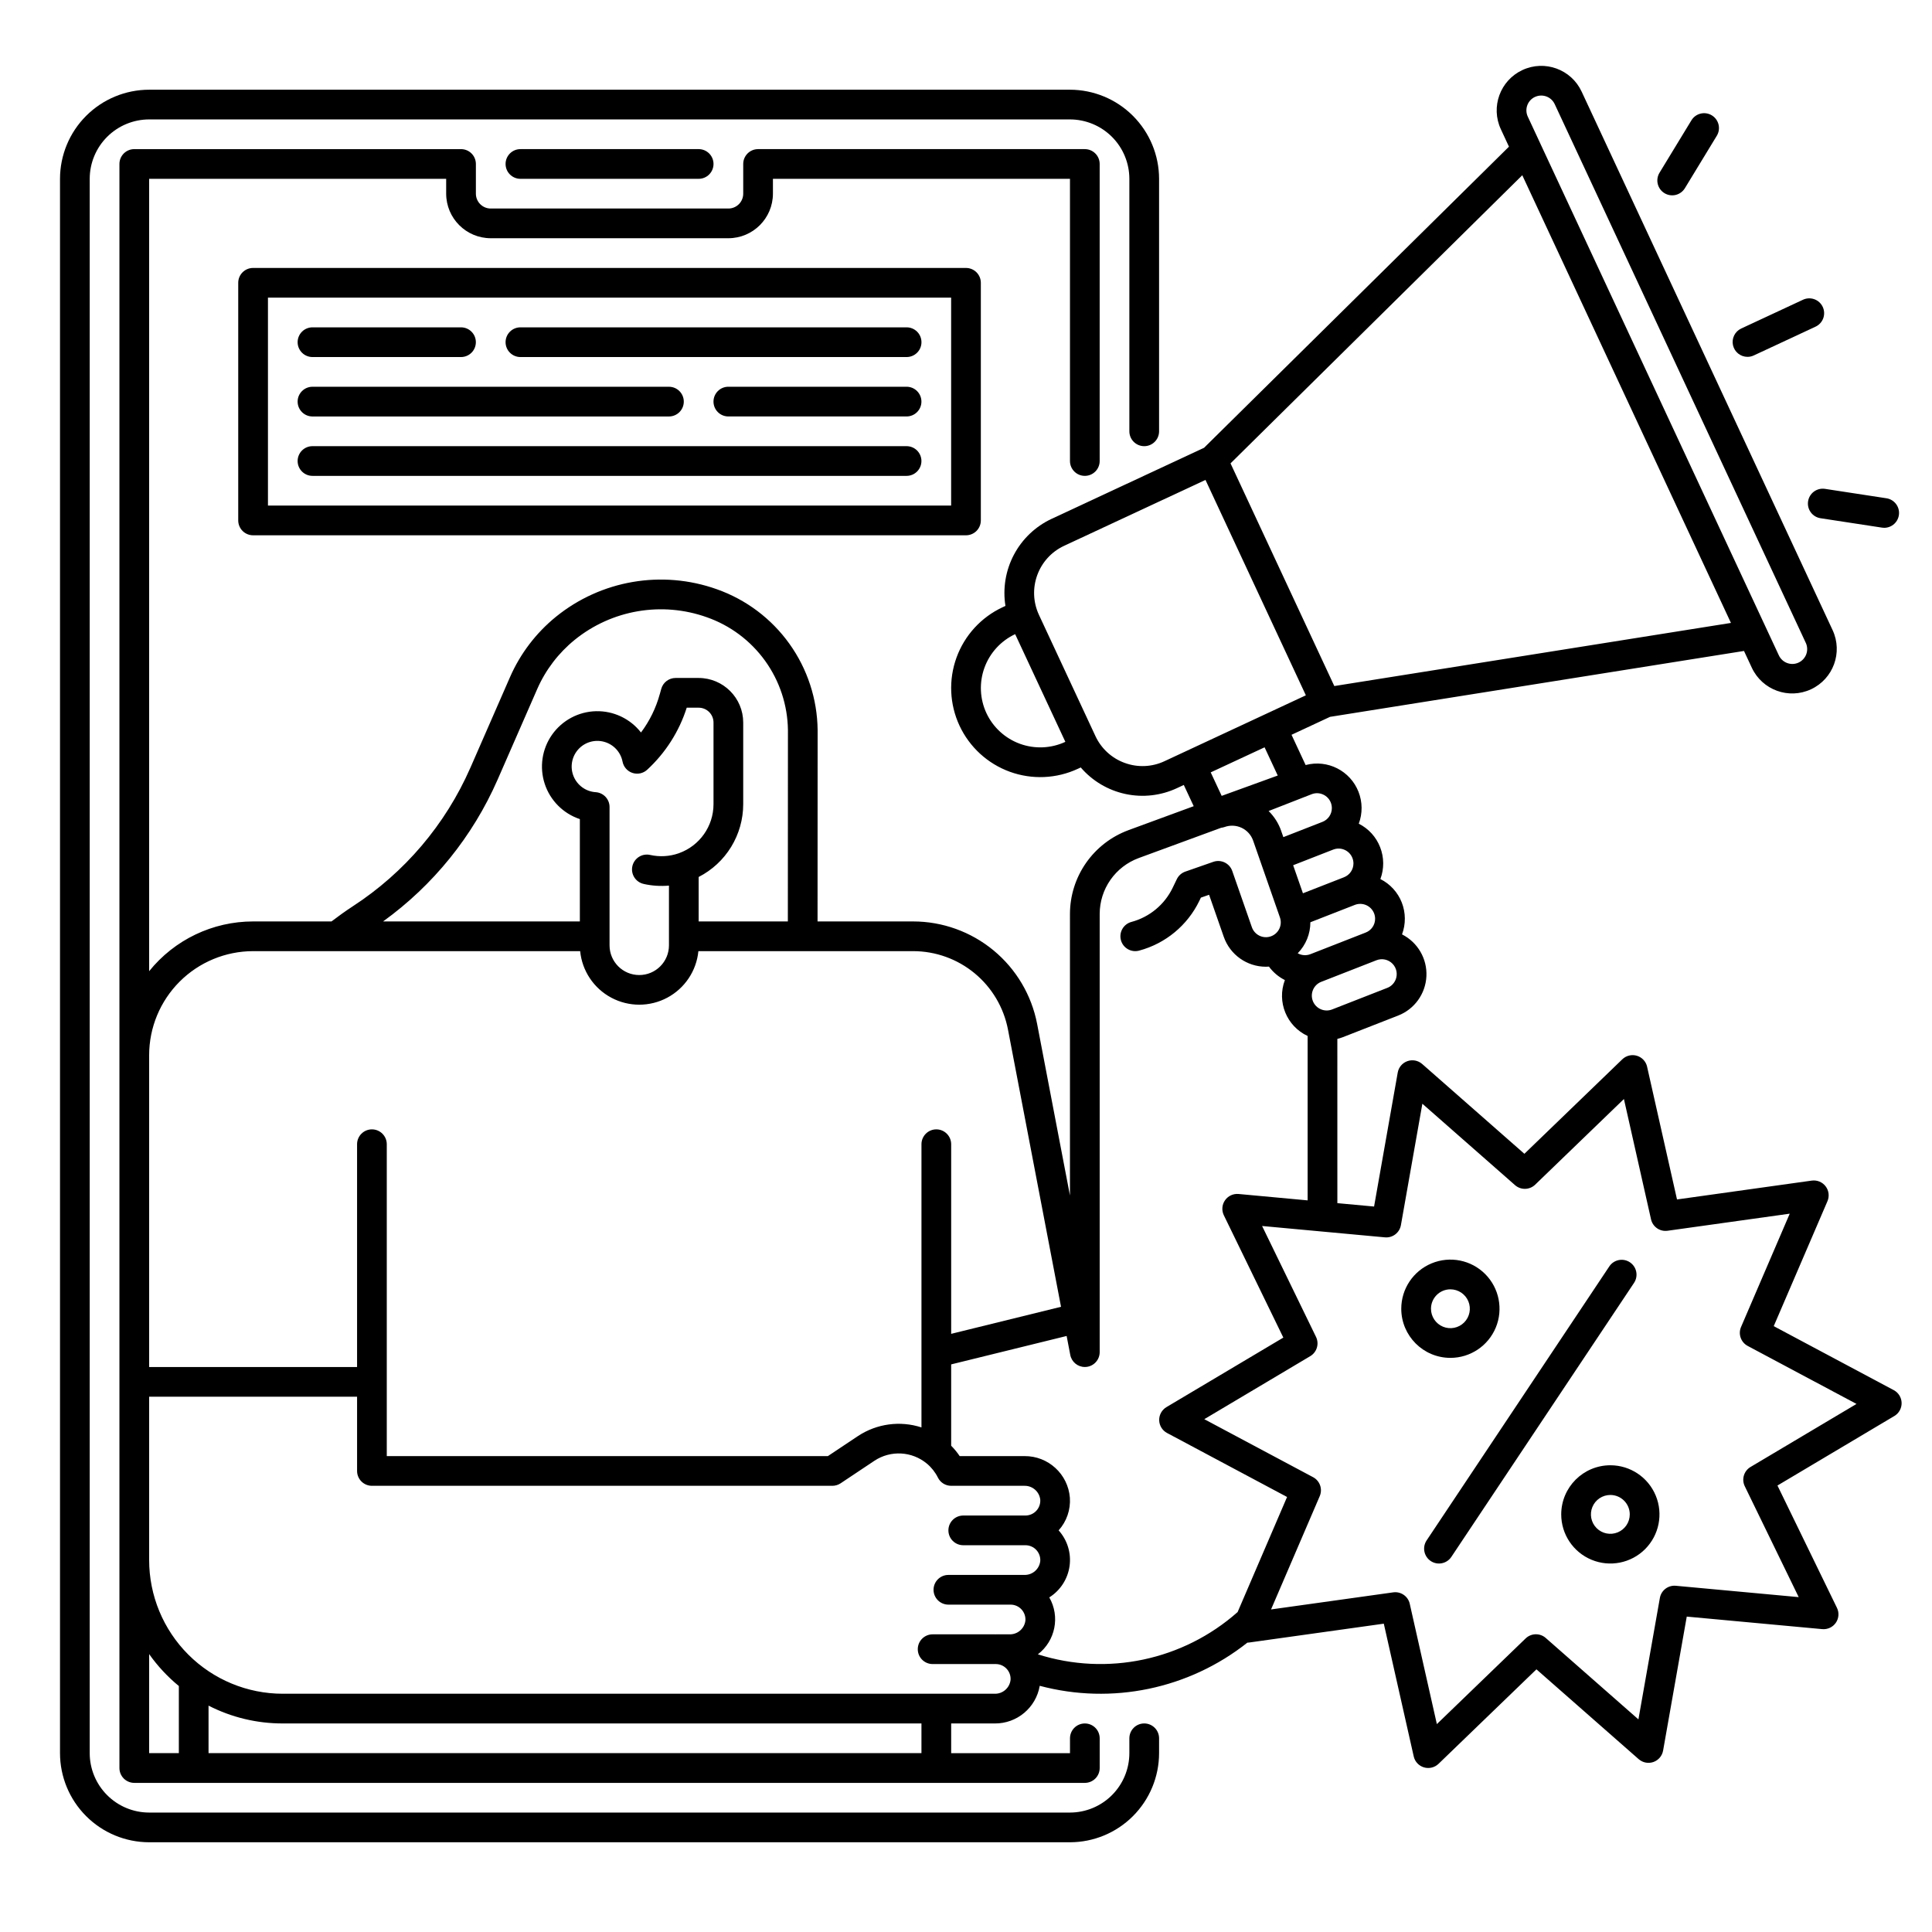
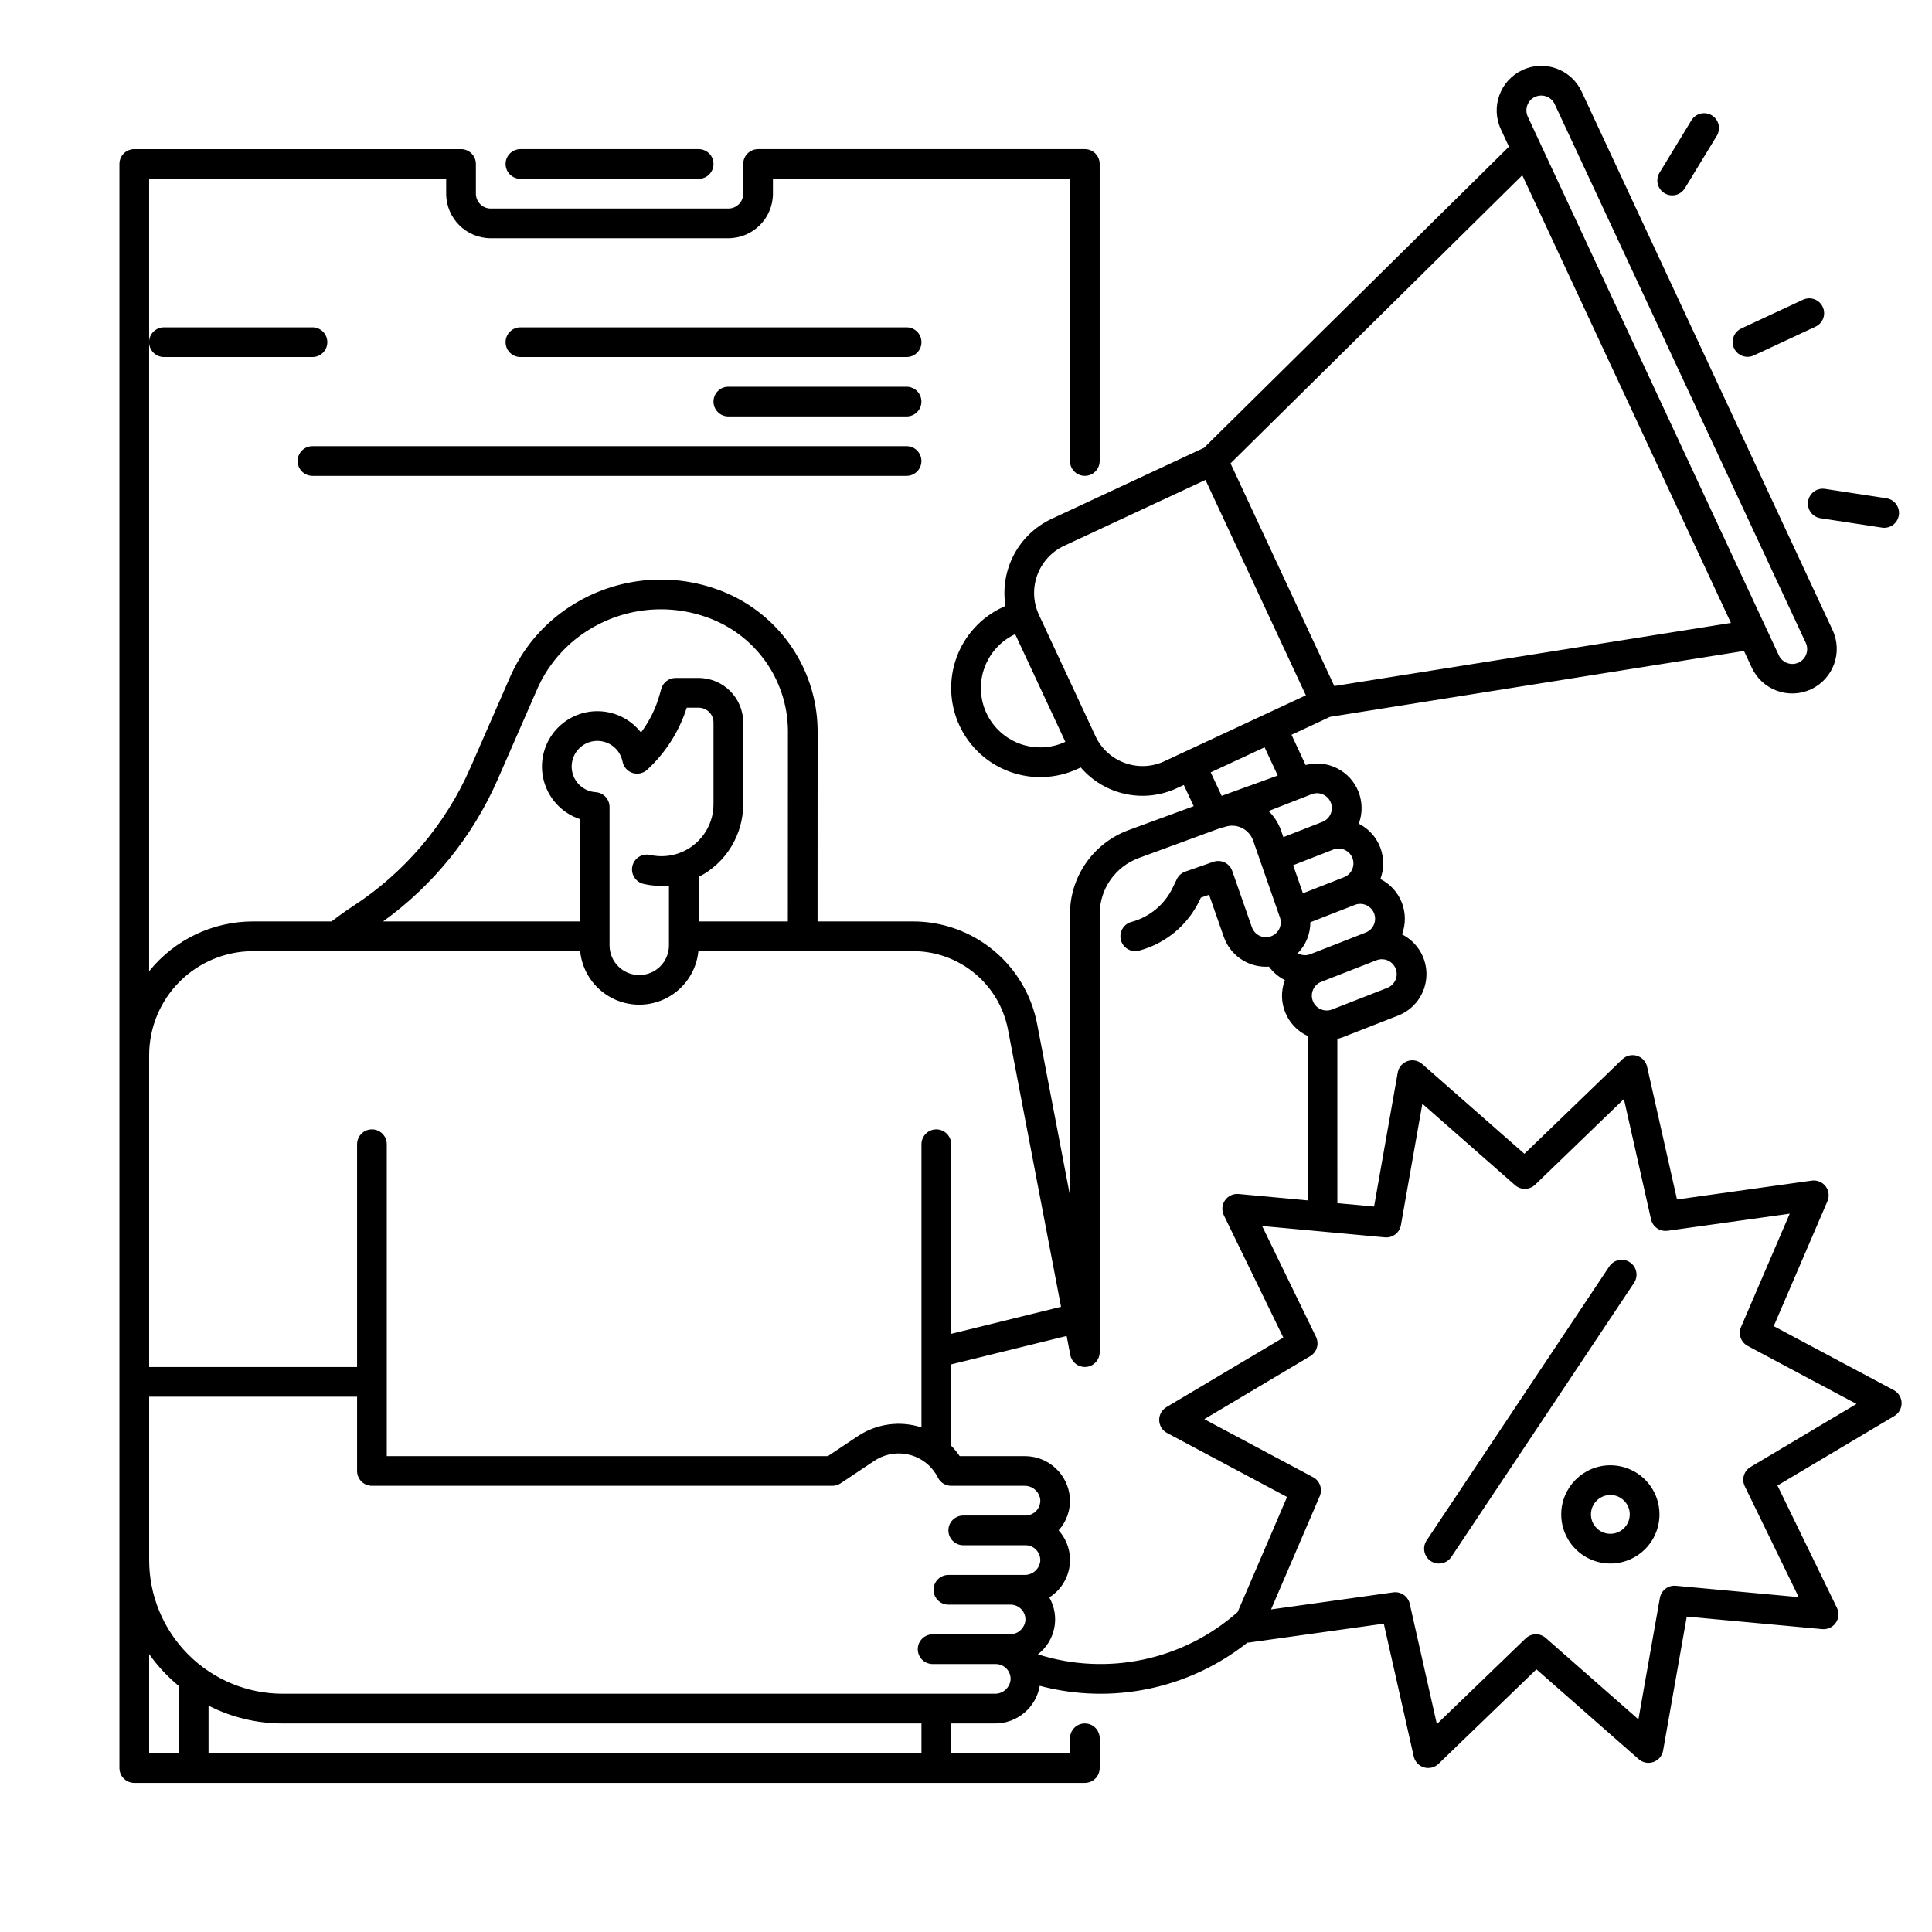
<svg xmlns="http://www.w3.org/2000/svg" fill="#000000" width="800px" height="800px" version="1.1" viewBox="144 144 512 512">
  <g>
-     <path d="m183.52 632.22h244.03c6.262-0.008 12.266-2.496 16.691-6.926 4.426-4.426 6.918-10.43 6.926-16.691v-3.938 0.004c0-2.176-1.762-3.938-3.938-3.938-2.172 0-3.938 1.762-3.938 3.938v3.938-0.004c-0.004 4.176-1.664 8.176-4.613 11.129-2.953 2.953-6.953 4.613-11.129 4.617h-244.03c-4.176-0.004-8.176-1.664-11.129-4.617s-4.613-6.953-4.617-11.129v-417.21c0.004-4.176 1.664-8.176 4.617-11.129 2.953-2.949 6.953-4.609 11.129-4.617h244.03c4.176 0.008 8.176 1.668 11.129 4.617 2.949 2.953 4.609 6.953 4.613 11.129v66.914-0.004c0 2.176 1.766 3.938 3.938 3.938 2.176 0 3.938-1.762 3.938-3.938v-66.91c-0.008-6.262-2.5-12.266-6.926-16.691-4.426-4.43-10.43-6.918-16.691-6.926h-244.03c-6.262 0.008-12.266 2.496-16.691 6.926-4.43 4.426-6.918 10.43-6.926 16.691v417.21c0.008 6.262 2.496 12.266 6.926 16.691 4.426 4.43 10.43 6.918 16.691 6.926z" />
    <path d="m543.89 182.87-80.805 79.801-40.41 18.832h0.004c-4.269 1.996-7.769 5.328-9.973 9.488-2.207 4.164-2.996 8.93-2.254 13.582l-0.746 0.348c-5.676 2.644-10.07 7.438-12.215 13.324-2.141 5.887-1.859 12.379 0.785 18.059 2.648 5.676 7.441 10.07 13.324 12.215 5.887 2.141 12.383 1.859 18.059-0.789l0.75-0.348c3.074 3.574 7.231 6.043 11.84 7.031 4.609 0.992 9.414 0.441 13.684-1.559l1.785-0.832 2.625 5.625-17.32 6.363v0.004c-4.531 1.676-8.441 4.699-11.207 8.66-2.766 3.961-4.254 8.676-4.266 13.508v74.637l-8.699-45.461c-1.469-7.641-5.551-14.531-11.543-19.488-5.996-4.957-13.531-7.676-21.312-7.68h-25.336l0.02-50.75c-0.098-8.207-2.711-16.184-7.492-22.852-4.781-6.672-11.496-11.711-19.234-14.438-14.512-5.168-30.664-2.398-42.629 7.305-5.266 4.281-9.438 9.758-12.16 15.973l-10.527 24.078h-0.004c-6.586 15.008-17.418 27.758-31.164 36.688-1.945 1.27-3.816 2.617-5.621 3.996h-20.777c-10.707 0-20.84 4.852-27.551 13.191v-209.99h78.719v3.938-0.004c0.008 6.519 5.289 11.801 11.809 11.809h62.977c6.516-0.008 11.801-5.289 11.809-11.809v-3.934h78.719v74.785c0 2.172 1.762 3.934 3.938 3.934 2.172 0 3.934-1.762 3.934-3.934v-78.723c0-1.043-0.414-2.043-1.152-2.781s-1.738-1.152-2.781-1.152h-86.594c-2.176 0-3.938 1.762-3.938 3.934v7.871c0 1.047-0.414 2.047-1.152 2.785-0.738 0.738-1.738 1.152-2.781 1.152h-62.977c-2.176 0-3.938-1.762-3.938-3.938v-7.871c0-1.043-0.414-2.043-1.152-2.781s-1.738-1.152-2.781-1.152h-86.594c-2.176 0-3.938 1.762-3.938 3.934v425.09c0 1.043 0.414 2.047 1.152 2.785s1.742 1.152 2.785 1.152h251.91c1.043 0 2.043-0.414 2.781-1.152s1.152-1.742 1.152-2.785v-7.871c0-2.176-1.762-3.938-3.934-3.938-2.176 0-3.938 1.762-3.938 3.938v3.938l-31.488-0.004v-7.871h11.543c5.883 0.051 10.934-4.176 11.926-9.977 19.117 5.086 39.516 0.844 55.023-11.441 0.152 0 0.305-0.012 0.453-0.031l35.707-4.996 7.926 35.172v0.004c0.312 1.387 1.348 2.496 2.711 2.906 1.363 0.406 2.84 0.047 3.863-0.938l25.949-25.043 27.094 23.805v-0.004c1.066 0.938 2.559 1.227 3.902 0.758 1.34-0.473 2.324-1.629 2.57-3.031l6.269-35.504 35.902 3.32c1.418 0.129 2.793-0.512 3.602-1.68 0.809-1.172 0.926-2.684 0.301-3.961l-15.766-32.414 30.977-18.426h0.004c1.219-0.727 1.953-2.055 1.922-3.477-0.035-1.418-0.832-2.711-2.086-3.379l-31.805-16.957 14.238-33.117c0.559-1.305 0.375-2.812-0.488-3.941-0.863-1.133-2.266-1.707-3.676-1.512l-35.707 4.996-7.926-35.172 0.004-0.004c-0.312-1.387-1.348-2.496-2.711-2.906-1.363-0.406-2.84-0.047-3.863 0.938l-25.949 25.043-27.094-23.805v0.004c-1.07-0.938-2.559-1.227-3.902-0.754-1.34 0.469-2.324 1.629-2.57 3.027l-6.269 35.504-9.73-0.898-0.004-43.531c0.488-0.117 0.969-0.266 1.438-0.445l14.66-5.731h0.004c4.336-1.688 7.277-5.769 7.5-10.422 0.227-4.648-2.309-8.996-6.461-11.094 1.016-2.731 0.992-5.738-0.066-8.449-1.059-2.699-3.082-4.914-5.672-6.215 1.02-2.723 0.996-5.727-0.062-8.434-1.047-2.711-3.066-4.934-5.664-6.234 1.02-2.727 0.996-5.727-0.062-8.438-2.184-5.594-8.219-8.656-14.02-7.109l-3.738-8.016 10.199-4.754 109.71-17.465 2.07 4.441c2.758 5.914 9.781 8.473 15.691 5.715 5.914-2.754 8.473-9.777 5.715-15.688l-66.504-142.7c-2.754-5.914-9.777-8.473-15.691-5.715-5.91 2.754-8.469 9.781-5.715 15.691zm-138.48 150.11c-1.758-3.785-1.945-8.113-0.516-12.035 1.426-3.922 4.352-7.121 8.133-8.887l13.305 28.535c-3.785 1.762-8.113 1.945-12.035 0.52-3.922-1.43-7.117-4.352-8.887-8.133zm36.66 13.203c-3.438-1.242-6.238-3.809-7.773-7.125l-14.965-32.113c-3.203-6.894-0.219-15.082 6.668-18.301l37.465-17.461 26.602 57.082-37.461 17.457c-3.309 1.555-7.102 1.719-10.531 0.461zm63.84 44.957-14.66 5.734h-0.012c-1.09 0.418-2.309 0.328-3.328-0.246 2.152-2.195 3.356-5.144 3.352-8.219l11.781-4.602c2.019-0.789 4.297 0.203 5.098 2.219 0.18 0.461 0.277 0.949 0.277 1.445 0.012 1.625-0.988 3.09-2.508 3.668zm-5.734-14.66-10.883 4.25-2.594-7.434 10.617-4.148-0.004 0.004c0.969-0.383 2.051-0.363 3.004 0.055 0.953 0.414 1.703 1.191 2.086 2.16 0.18 0.461 0.273 0.953 0.277 1.449 0 1.621-0.992 3.074-2.504 3.66zm-224.33-25.812 10.527-24.074c2.223-5.07 5.629-9.535 9.926-13.027 9.828-7.965 23.098-10.238 35.016-5.992 6.215 2.18 11.609 6.215 15.453 11.559s5.953 11.742 6.043 18.328l-0.023 50.73h-23.637v-11.785c3.555-1.816 6.535-4.578 8.617-7.981 2.082-3.402 3.188-7.312 3.191-11.301v-21.648c-0.004-6.519-5.289-11.801-11.809-11.809h-6.121 0.004c-1.766 0-3.316 1.176-3.789 2.875l-0.398 1.426h-0.004c-1.004 3.664-2.691 7.106-4.973 10.148-2.859-3.66-7.277-5.754-11.922-5.641-4.641 0.109-8.957 2.414-11.637 6.207-2.676 3.793-3.402 8.629-1.953 13.043 1.449 4.41 4.902 7.875 9.309 9.344v27.121h-52.148c13.277-9.578 23.75-22.535 30.328-37.527zm38.77 27.594c2.184 0.484 4.434 0.629 6.664 0.43v15.832c0 4.348-3.523 7.871-7.871 7.871s-7.871-3.523-7.871-7.871v-36.66c0-2.074-1.613-3.793-3.684-3.93-2.586-0.168-4.852-1.797-5.84-4.191-0.992-2.398-0.531-5.148 1.184-7.098 1.715-1.945 4.387-2.746 6.887-2.066 2.504 0.68 4.402 2.719 4.898 5.266 0.273 1.398 1.281 2.543 2.637 2.988 1.355 0.445 2.848 0.121 3.894-0.848 4.859-4.477 8.473-10.145 10.477-16.441h3.16c1.047 0 2.047 0.414 2.785 1.152 0.738 0.738 1.152 1.738 1.152 2.781v21.648c-0.008 5.809-3.648 10.988-9.109 12.961-0.055 0.02-0.105 0.035-0.16 0.055v0.004c-2.406 0.832-4.996 0.98-7.484 0.43-1.023-0.242-2.102-0.066-2.996 0.492-0.891 0.559-1.523 1.449-1.754 2.477-0.23 1.027-0.039 2.106 0.531 2.988 0.57 0.887 1.469 1.508 2.5 1.723zm-103.54 17.801h86.672c0.516 5.231 3.609 9.855 8.246 12.332 4.637 2.477 10.203 2.477 14.84 0 4.637-2.477 7.731-7.102 8.246-12.332h56.922c5.949 0.004 11.711 2.082 16.293 5.871 4.586 3.793 7.707 9.062 8.828 14.902l14.059 73.477-29.113 7.168v-50.25c0-2.172-1.762-3.938-3.938-3.938-2.172 0-3.934 1.766-3.934 3.938v75.047c-5.664-1.84-11.859-0.996-16.828 2.289l-7.981 5.32h-116.89v-82.656c0-2.172-1.762-3.938-3.934-3.938-2.176 0-3.938 1.766-3.938 3.938v59.039h-55.102v-82.656c0.008-7.305 2.914-14.305 8.078-19.473 5.164-5.164 12.168-8.07 19.473-8.078zm-27.551 186.29c2.234 3.16 4.883 6.004 7.871 8.461v17.789h-7.871zm204.67 26.25h-188.93v-12.594c6.09 3.121 12.836 4.738 19.68 4.723h169.25zm19.414-15.742h-188.66c-9.395 0-18.406-3.731-25.047-10.375-6.644-6.644-10.375-15.652-10.375-25.051v-43.293h55.102v19.68c0 1.043 0.414 2.043 1.152 2.781 0.738 0.738 1.742 1.152 2.785 1.152h122.02c0.777 0 1.535-0.23 2.184-0.66l8.973-5.984c4.293-2.836 9.934-2.527 13.887 0.762 1.223 1.02 2.219 2.281 2.926 3.707 0.664 1.336 2.027 2.176 3.519 2.176h19.414c2.133-0.043 3.949 1.547 4.191 3.668 0.074 1.09-0.309 2.156-1.051 2.953-0.742 0.797-1.785 1.25-2.875 1.254h-16.48c-2.176 0-3.938 1.762-3.938 3.934 0 2.176 1.762 3.938 3.938 3.938h16.48c1.09 0 2.133 0.453 2.875 1.25 0.746 0.797 1.125 1.867 1.051 2.957-0.242 2.121-2.059 3.707-4.191 3.664h-20.152c-2.172 0-3.938 1.762-3.938 3.938 0 2.172 1.766 3.934 3.938 3.934h16.48c1.094 0 2.133 0.453 2.879 1.254 0.742 0.797 1.121 1.867 1.047 2.953-0.242 2.121-2.055 3.711-4.191 3.664h-3.668c-0.043 0-0.082 0.012-0.121 0.012-0.043 0.004-0.082-0.012-0.121-0.012h-16.488c-2.172 0-3.934 1.766-3.934 3.938 0 2.176 1.762 3.938 3.934 3.938h16.48c0.043 0 0.082-0.012 0.121-0.012 0.043-0.004 0.082 0.012 0.121 0.012h0.008c1.09 0 2.133 0.453 2.875 1.25 0.746 0.797 1.125 1.867 1.047 2.957-0.238 2.121-2.055 3.707-4.188 3.664zm103.41-120.95c2.039 0.191 3.879-1.215 4.238-3.234l5.684-32.176 24.559 21.578c1.539 1.352 3.856 1.297 5.332-0.125l23.523-22.703 7.184 31.883c0.449 1.996 2.356 3.316 4.383 3.031l32.375-4.527-12.902 30.023c-0.809 1.879-0.043 4.066 1.766 5.027l28.832 15.371-28.082 16.703h-0.004c-1.758 1.047-2.422 3.266-1.527 5.106l14.293 29.387-32.551-3.008c-2.043-0.195-3.891 1.215-4.242 3.234l-5.684 32.176-24.559-21.578c-1.539-1.352-3.856-1.297-5.332 0.125l-23.523 22.703-7.184-31.883h0.004c-0.453-1.996-2.359-3.316-4.387-3.031l-32.375 4.527 12.902-30.023c0.809-1.883 0.043-4.066-1.762-5.027l-28.832-15.371 28.082-16.703c1.758-1.047 2.422-3.266 1.527-5.106l-14.289-29.387zm-38.785-11.492v0.004c-1.414-0.133-2.793 0.508-3.602 1.68-0.809 1.168-0.922 2.68-0.301 3.961l15.766 32.414-30.98 18.426c-1.219 0.727-1.953 2.055-1.922 3.473 0.035 1.422 0.832 2.715 2.086 3.383l31.805 16.957-13.109 30.504v-0.004c-14.445 12.785-34.547 17.039-52.934 11.203 4.644-3.562 5.941-10.012 3.027-15.09 2.93-1.84 4.894-4.883 5.375-8.309 0.477-3.426-0.586-6.887-2.898-9.457 2.121-2.356 3.199-5.477 2.981-8.645-0.488-6.273-5.754-11.098-12.047-11.035h-17.156c-0.664-0.988-1.422-1.91-2.258-2.754v-21.551l30.602-7.531 0.961 5.019c0.352 1.855 1.973 3.199 3.863 3.199 0.125 0 0.25-0.008 0.375-0.02v0.004c2.019-0.195 3.559-1.891 3.559-3.918v-116.15c0.008-3.223 1-6.363 2.844-9.004 1.844-2.641 4.449-4.652 7.469-5.773l21.875-8.035h-0.004c0.305-0.031 0.602-0.098 0.887-0.195 1.484-0.543 3.125-0.465 4.551 0.211 1.43 0.68 2.523 1.898 3.043 3.391l7.086 20.316c0.359 0.988 0.305 2.078-0.145 3.031-0.453 0.949-1.266 1.68-2.258 2.023-0.996 0.348-2.086 0.281-3.031-0.18-0.941-0.465-1.664-1.285-2-2.281l-5.188-14.871c-0.715-2.051-2.961-3.137-5.012-2.422l-7.43 2.594c-0.988 0.344-1.797 1.066-2.25 2.008l-1.105 2.293c-2.152 4.457-6.141 7.758-10.926 9.035-1.008 0.27-1.867 0.93-2.387 1.832-0.523 0.906-0.664 1.98-0.395 2.988 0.562 2.102 2.719 3.348 4.82 2.785 6.996-1.871 12.832-6.695 15.977-13.219l0.395-0.824 2.176-0.758 3.891 11.148v-0.004c1.656 4.738 6.121 7.914 11.141 7.926 0.277 0 0.555-0.016 0.832-0.035 1.102 1.508 2.551 2.731 4.219 3.57-2.176 5.758 0.453 12.215 6.031 14.816v43.566zm41.578-56.707v0.004c-0.414 0.957-1.199 1.711-2.172 2.086l-14.66 5.731c-2.016 0.762-4.269-0.238-5.059-2.242-0.785-2.004 0.184-4.269 2.18-5.082h0.012l14.668-5.734h-0.004c1.484-0.578 3.168-0.207 4.273 0.941 1.102 1.148 1.402 2.848 0.766 4.305zm-19.215-49.176v0.004c0.953 0.414 1.703 1.191 2.082 2.16 0.18 0.461 0.273 0.953 0.277 1.449 0.004 1.621-0.992 3.078-2.508 3.664l-10.344 4.039-0.586-1.672 0.004-0.004c-0.691-1.98-1.828-3.773-3.324-5.246l11.391-4.449h0.004c0.969-0.383 2.051-0.363 3.004 0.059zm-15.469-12.488 3.488 7.477-14.859 5.391-2.906-6.227zm123.59-32.965-105.11 16.727-27.504-59.012 77.316-76.359zm-51.938-139.39c0.945-0.441 2.027-0.488 3.012-0.133 0.98 0.355 1.777 1.09 2.219 2.035l66.508 142.7h0.004c0.461 0.949 0.523 2.043 0.172 3.039-0.355 0.996-1.09 1.809-2.047 2.254s-2.055 0.488-3.043 0.117c-0.988-0.367-1.789-1.121-2.219-2.086l-63.184-135.57v-0.008l-3.32-7.125c-0.922-1.969-0.07-4.312 1.898-5.231z" />
    <path d="m607.11 238.57c0.574 0 1.141-0.129 1.656-0.371l16.34-7.613 0.004-0.004c0.953-0.434 1.695-1.23 2.062-2.219 0.363-0.984 0.316-2.074-0.125-3.023-0.445-0.953-1.25-1.688-2.238-2.043-0.988-0.355-2.078-0.301-3.027 0.152l-16.34 7.613c-1.676 0.781-2.582 2.621-2.184 4.422 0.402 1.805 2.004 3.086 3.852 3.086z" />
    <path d="m623.16 276.85c-0.16 1.031 0.102 2.086 0.719 2.926 0.617 0.84 1.543 1.402 2.574 1.559l16.273 2.488v0.004c0.199 0.031 0.398 0.047 0.602 0.047 2.059 0 3.769-1.586 3.926-3.641s-1.301-3.879-3.336-4.188l-16.27-2.492c-1.035-0.16-2.086 0.102-2.93 0.719-0.84 0.617-1.402 1.547-1.559 2.578z" />
    <path d="m585.1 195.19c0.895 0.543 1.965 0.711 2.981 0.465 1.016-0.25 1.891-0.891 2.434-1.781l8.477-13.93c1.102-1.855 0.504-4.254-1.34-5.375s-4.246-0.547-5.387 1.281l-8.477 13.93c-1.129 1.859-0.543 4.277 1.312 5.41z" />
-     <path d="m211.07 215.01c-2.176 0-3.938 1.762-3.938 3.934v62.977c0 1.043 0.414 2.047 1.152 2.785 0.738 0.738 1.742 1.152 2.785 1.152h188.93c1.043 0 2.043-0.414 2.781-1.152s1.152-1.742 1.152-2.785v-62.977c0-1.043-0.414-2.043-1.152-2.781-0.738-0.738-1.738-1.152-2.781-1.152zm184.99 62.977-181.05-0.004v-55.102h181.05z" />
-     <path d="m226.81 238.62h39.363c2.172 0 3.934-1.762 3.934-3.934 0-2.176-1.762-3.938-3.934-3.938h-39.363c-2.172 0-3.934 1.762-3.934 3.938 0 2.172 1.762 3.934 3.934 3.934z" />
-     <path d="m226.81 254.37h94.465c2.176 0 3.938-1.762 3.938-3.938 0-2.172-1.762-3.938-3.938-3.938h-94.465c-2.172 0-3.934 1.766-3.934 3.938 0 2.176 1.762 3.938 3.934 3.938z" />
+     <path d="m226.81 238.62c2.172 0 3.934-1.762 3.934-3.934 0-2.176-1.762-3.938-3.934-3.938h-39.363c-2.172 0-3.934 1.762-3.934 3.938 0 2.172 1.762 3.934 3.934 3.934z" />
    <path d="m226.81 270.11h157.44c2.176 0 3.938-1.762 3.938-3.934 0-2.176-1.762-3.938-3.938-3.938h-157.44c-2.172 0-3.934 1.762-3.934 3.938 0 2.172 1.762 3.934 3.934 3.934z" />
    <path d="m281.92 238.62h102.34c2.176 0 3.938-1.762 3.938-3.934 0-2.176-1.762-3.938-3.938-3.938h-102.34c-2.172 0-3.938 1.762-3.938 3.938 0 2.172 1.766 3.934 3.938 3.934z" />
    <path d="m384.25 246.49h-47.23c-2.176 0-3.938 1.766-3.938 3.938 0 2.176 1.762 3.938 3.938 3.938h47.23c2.176 0 3.938-1.762 3.938-3.938 0-2.172-1.762-3.938-3.938-3.938z" />
    <path d="m329.15 191.39c2.176 0 3.938-1.762 3.938-3.938 0-2.172-1.762-3.934-3.938-3.934h-47.23c-2.172 0-3.938 1.762-3.938 3.934 0 2.176 1.766 3.938 3.938 3.938z" />
    <path d="m523.16 557.69c1.809 1.203 4.254 0.715 5.461-1.094l48.441-72.66c1.172-1.809 0.672-4.219-1.121-5.414-1.789-1.195-4.211-0.727-5.43 1.047l-48.441 72.656c-0.582 0.871-0.793 1.934-0.586 2.957 0.203 1.027 0.809 1.926 1.676 2.508z" />
    <path d="m557.74 545.33c0 5.266 3.172 10.012 8.039 12.027 4.863 2.016 10.465 0.902 14.188-2.82 3.723-3.727 4.836-9.324 2.82-14.191-2.016-4.863-6.762-8.035-12.027-8.035-7.188 0.008-13.012 5.832-13.02 13.02zm18.164 0c0 2.082-1.254 3.957-3.176 4.754s-4.137 0.359-5.609-1.113-1.914-3.688-1.117-5.609c0.797-1.926 2.676-3.18 4.758-3.18 2.84 0.004 5.144 2.309 5.144 5.148z" />
-     <path d="m528.37 503.85c5.266 0 10.016-3.172 12.031-8.035 2.012-4.867 0.898-10.465-2.824-14.191-3.723-3.723-9.324-4.836-14.188-2.82-4.867 2.016-8.039 6.762-8.039 12.027 0.008 7.188 5.832 13.012 13.02 13.02zm0-18.164c2.082 0 3.961 1.254 4.758 3.176 0.797 1.926 0.355 4.137-1.117 5.609-1.473 1.473-3.688 1.914-5.609 1.117-1.922-0.797-3.176-2.676-3.176-4.758 0-2.84 2.305-5.144 5.144-5.144z" />
  </g>
</svg>